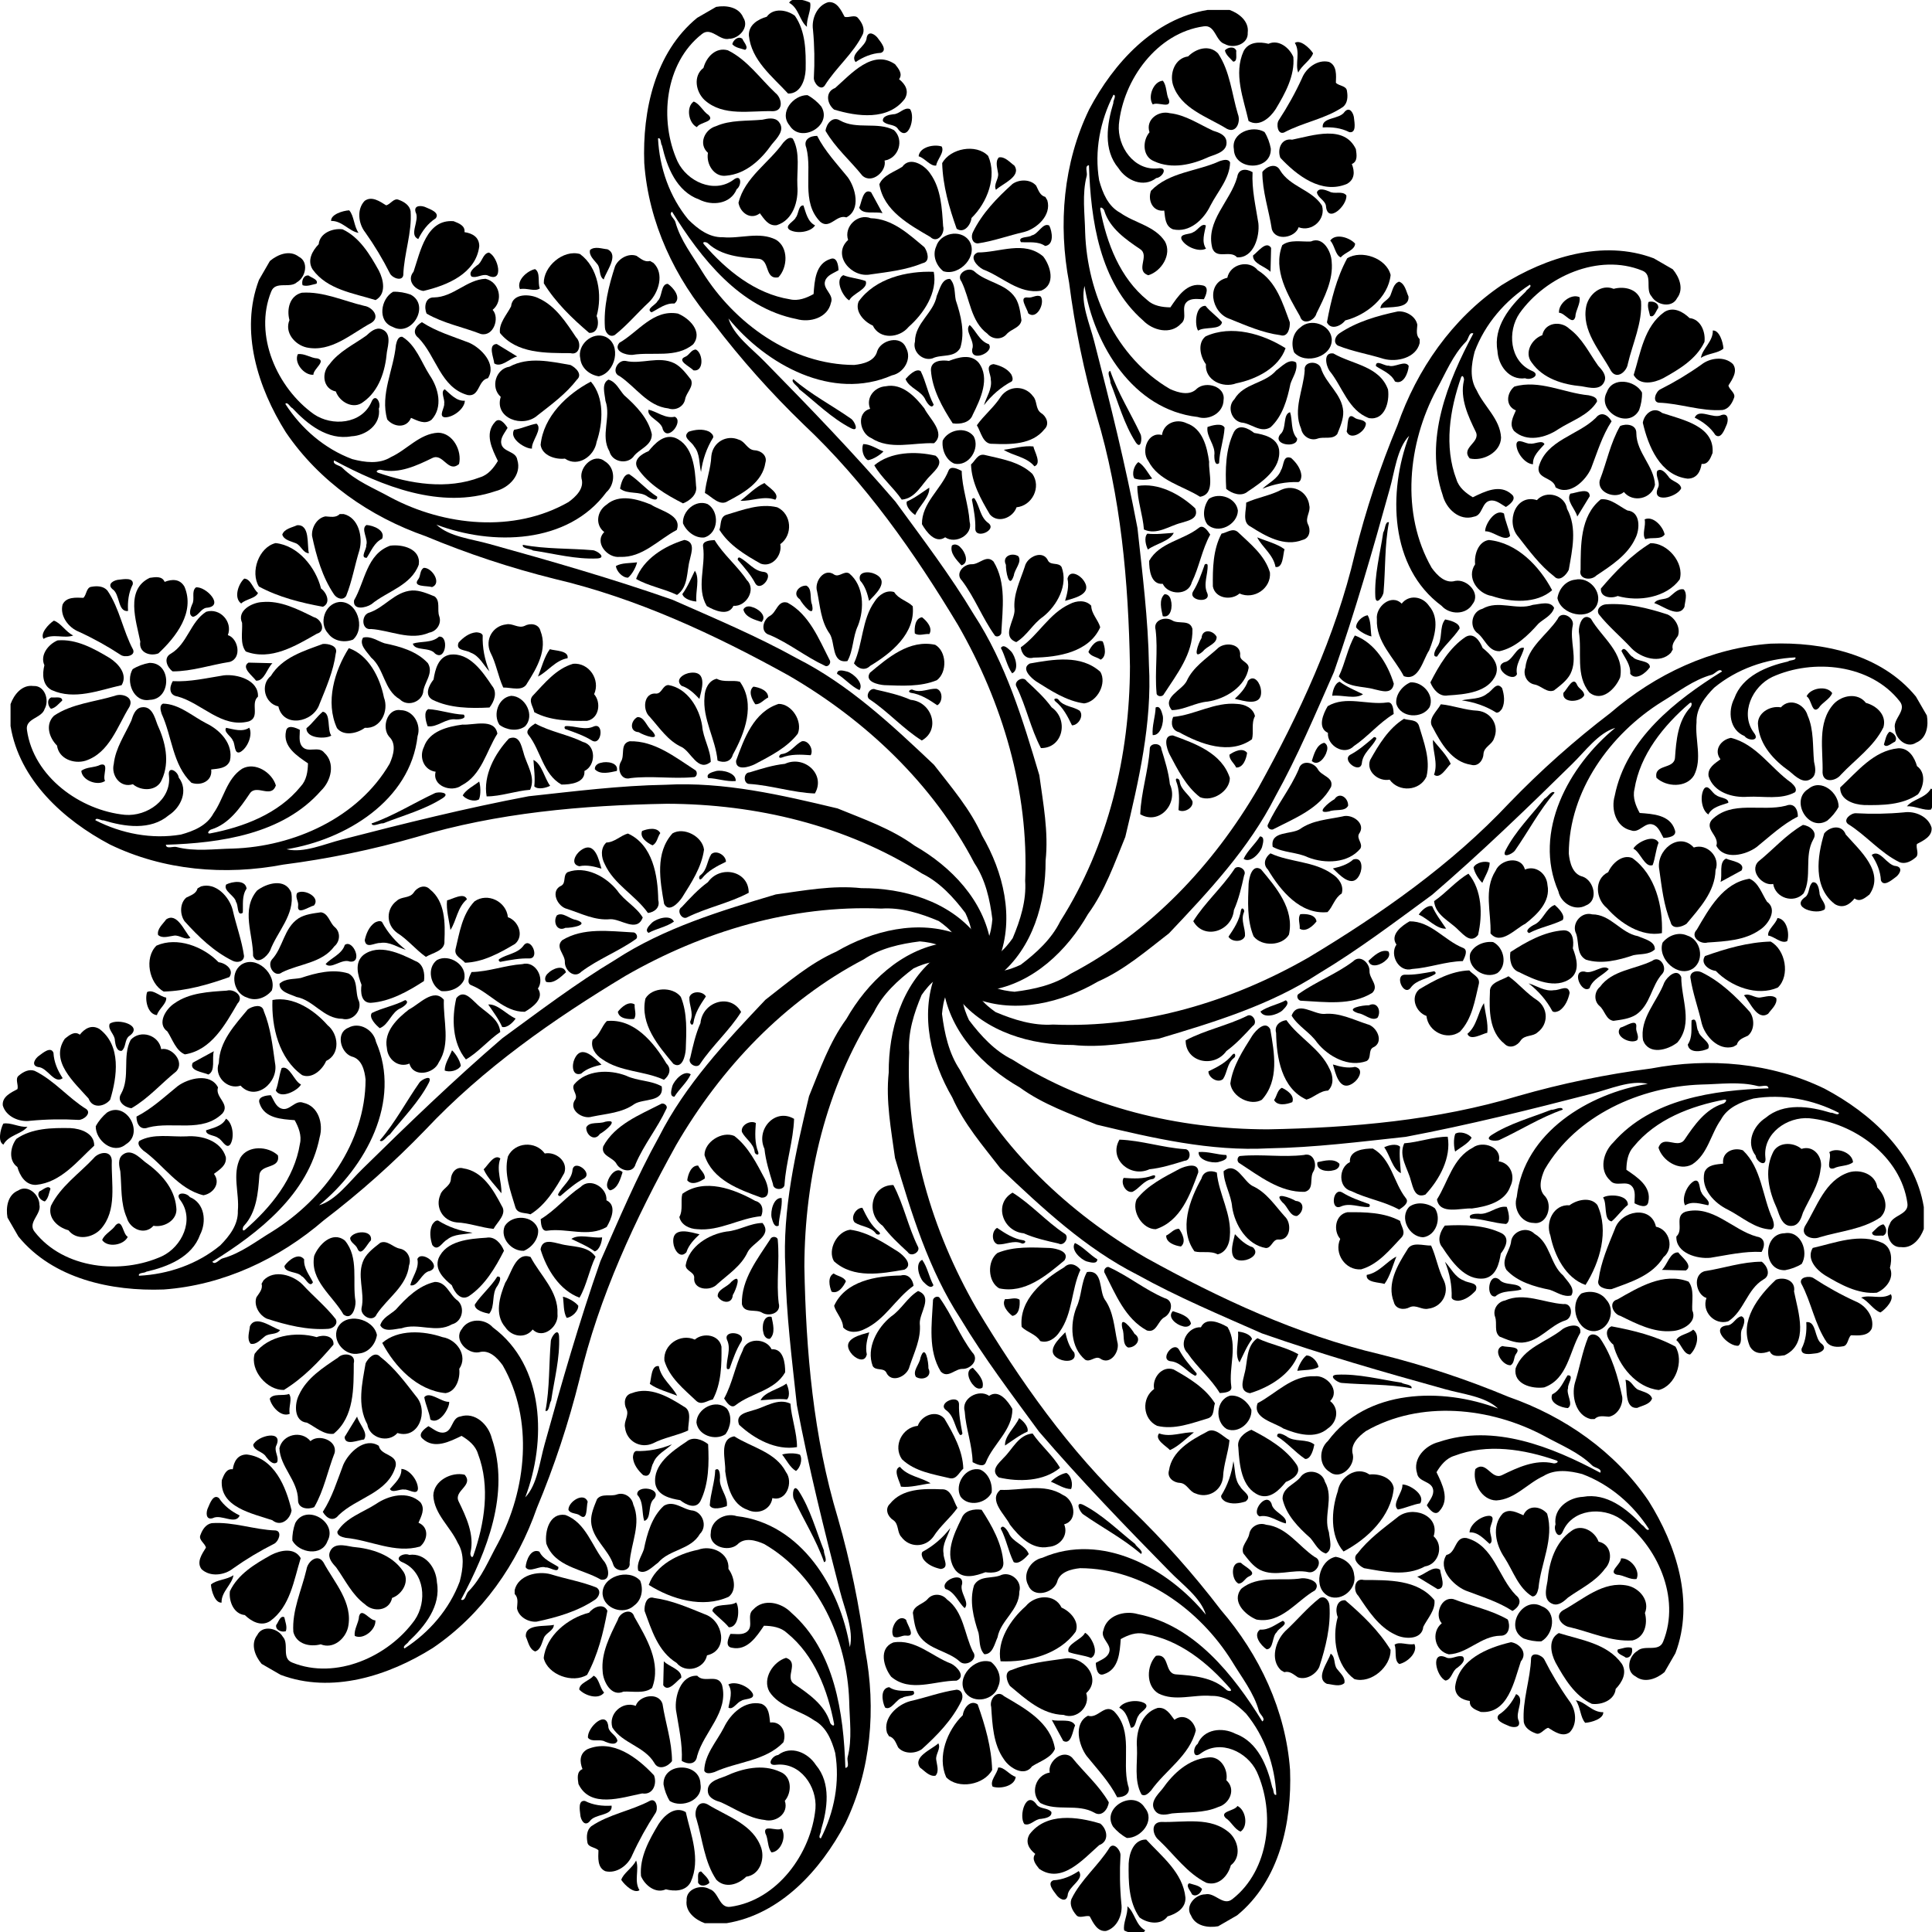
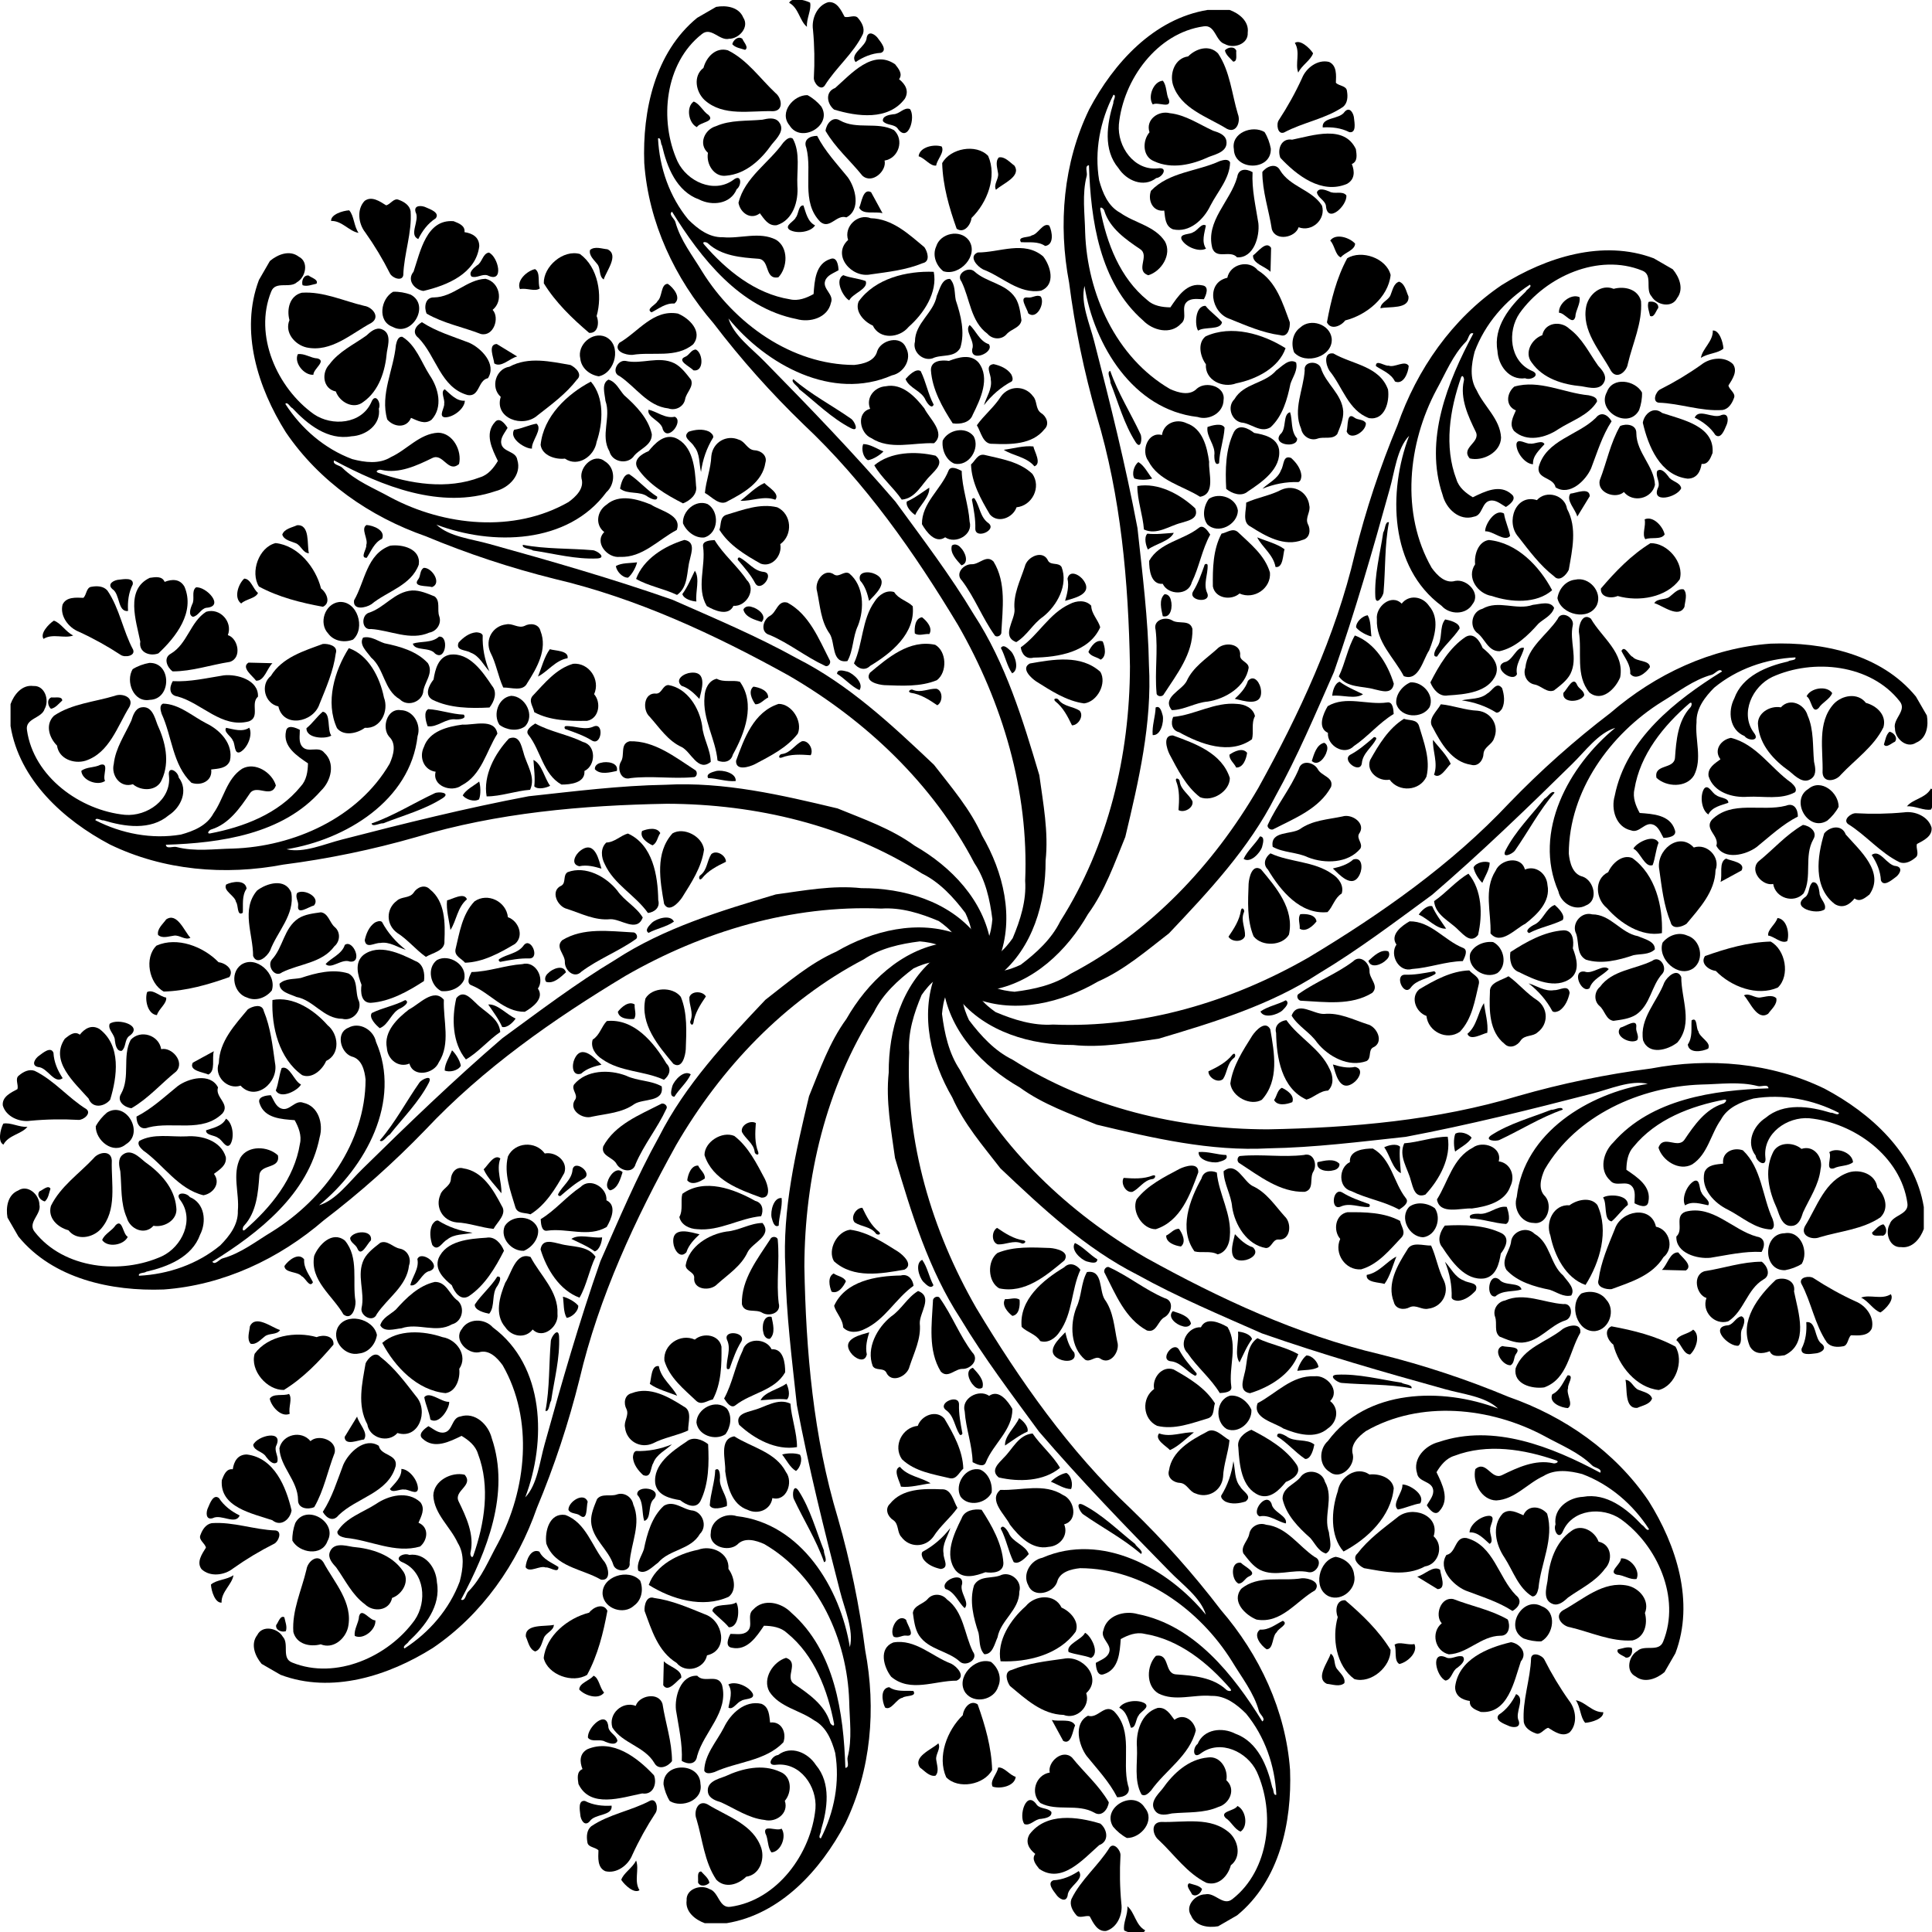
<svg xmlns="http://www.w3.org/2000/svg" xmlns:xlink="http://www.w3.org/1999/xlink" width="800pt" height="800pt" version="1.1" viewBox="0 0 800 800">
  <g transform="matrix(.37 0 0 .37 4.363 212.86)">
    <g id="a">
-       <path d="m368.45 0h4.39c16.76 4.06 21.62 25.72 17.67 40.28-5.31 16.98-8.22 34.75-14.86 51.27-3.5 5.6-10.58 2.91-13.62-1.63-13.17-19.56-19.71-42.52-24.57-65.36-0.83-9.24 5.34-20.17 14.93-21.95 5.62 0.28 11.57 1.9 16.06-2.61z" />
      <path d="m320.66 12.51c14.78-1.16 10.93 21.86 13.23 31.37-6.69-0.26-8.86-8.96-14.65-11.23-5.26-2.28-13.21-3.42-15.12-9.66 2.24-6.55 10.84-7.85 16.54-10.48z" />
      <path d="m398.39 12.25c7.64 0.49 21.48 5.88 17.45 15.4-8.89 4.29-12.16 13.71-17.2 21.3-8.14 0.43 0.47-10.36-0.56-14.26 2.69-6.48-6.61-18.29 0.31-22.44z" />
      <path d="m296.63 32.49c25.11 2.64 44.89 27.05 50.87 50.84 6.33 4.66 11.22 16.13 2.13 20.44-24.7-4.54-49.47-10.68-71.67-22.67-9.9-16.07-0.17-43.94 18.67-48.61z" />
      <path d="m424.83 35.41c13.44-1.88 34.72 3.37 32.03 21.22-8.58 23.38-35.42 29.79-52.98 44.28-6.24 4.13-21 7.21-19.44-4.32 12.32-21.19 13.98-51.65 40.39-61.18z" />
      <path d="m462.5 60.19c9.13-0.42 20.52 17.25 9.25 21.53-5.66-1.75-22.34 0.19-15.57-8.59 3.11-3.86 1.6-10.38 6.32-12.94z" />
      <path d="m155.8 71.38c6.1-0.86 13.79-2.3 16.66 4.53 8.26-3.29 17.15-3.48 22.21 5.41 12.07 28.49-9.47 56.17-29.17 74.59-9.19 3.62-22.35-0.79-20.29-13.17-4.7-23.41-16.98-58.34 10.59-71.36z" />
      <path d="m261.54 72.25c7.44 0.22 9.87 11.74 15.41 16.02-2.59 6.27-13.49 6.71-18.83 11.82-8.51-6.09-3.37-21.77 3.42-27.84z" />
      <path d="m121.74 73.41c4.37-0.47 16.33-2.77 15.05 5.29-4.75 9.27-5.9 19.54-5.27 29.79-11.91 1.36-8.62-18.93-17.61-24.58-6.41-5.87 2.28-10.27 7.83-10.5z" />
      <path d="m90.82 81.35c6.09-1.09 13.32-0.8 17.63 4.31 13.65 20.1 17.33 44.88 28.74 66.14 2.75 7.15-9.26 8.95-13.79 5.89-15-9.84-30.69-18.55-47.03-26.03-11.52-4.56-21.31-17.55-18.18-30.22 3.97-8.97 15.09-7.98 23.31-7.68 3.79-3.38 3.12-11.92 9.32-12.41z" />
      <path d="m207.47 82.07c11.17-1.46 32.95 21.44 11.5 22.84-6.22 1.26-8.65 9.1-14.88 10.09-5.54-2.07-2.57-9.76-0.91-13.83 3.51-5.86-1.18-14.54 4.29-19.1z" />
      <path d="m449.47 85.53c8.64-0.34 17.2 3.49 25.16 6.67 6.7 5.27 2.59 14.9 5.1 22 3.03 8.22-2.71 17.01-11.07 18.48-21.39 9.43-43.45-2.6-65.18-4.02-10.64 1.54-11.25-14.97-2.81-18.1 17.81-5.45 29.07-23.79 48.8-25.03z" />
-       <path d="m281.65 98.48c20.54-1.99 40.02 8.17 57.88 16.95 8.3 2.02 14.01 15.54 3.32 18.48-23.73 13.51-51.57 30.64-79.59 19.87-6.69-8.72-3.53-21.64-4.11-32-6.27-13.67 11.32-22.82 22.5-23.3z" />
      <path d="m367.69 98.43c20.39-1.7 29.96 29.27 15.6 42.06-9.68 3.79-21.6 1.84-27.9-6.91-10.74-11.36-3.77-33.2 12.3-35.15z" />
      <path d="m218.93 109.35c15.41-4.76 30.01 11.18 24.28 26.14 11.51 3.48 16.16 25.68 2.09 29.98-21.3 3.28-42.11 10.61-63.91 10.6-6.09-4.35-10.8-15.09-2.03-19.79 18.66-11.06 21.84-35.75 39.57-46.93z" />
      <path d="m48.48 119.28c7.72 2.43 13.39 12.72 21.68 16.6-9.78 3.85-22.98-2.67-33.23 3.81-4.11-5.95 5.41-16.36 11.55-20.41z" />
      <path d="m554.61 123.51c7-1.74 13.54 4.84 20.64 1.67 6.35-3.52 15.97-2.43 17.87 5.81 8.07 20.41-4.1 41.27-14.84 58.15-4.76 10.03-18.24 4.72-26.88 5.01-5.8-12.6-7.84-26.86-14.39-39.33-6.44-14.42 2.72-29.67 17.6-31.31z" />
      <path d="m521.09 132.35c2.57 0.07 6.31 0.65 7.32 3.36-0.48 13.8 2.23 27.57 7.48 40.28-6.35-6.52-11.07-17.37-20.99-20.88-5.27-3.45-17.26-1.86-13.43-11.33 5.01-5.54 11.76-10.78 19.62-11.43z" />
      <path d="m479.51 137.19c11.34-1.3 7.7 28.29-4.49 18.88-6.05-7.59-22.49-2.46-24.83-11.03 8.63-2.97 21.31-0.44 29.32-7.85z" />
      <path d="m394.55 138.27c8.78-2.08 16.07 3.77 23.9 6.34 17.43 3.55 36.32 8.86 48.68 22.34 6.79 11.44-4.59 21.54-5.38 32.72-2.38 11.08-17.76 16.17-26.07 7.65-18.03-10.38-17.21-34.04-32.21-46.8-4.42-6.28-13.93-14.4-8.92-22.25z" />
-       <path d="m52.67 141.38c21.09-1.81 40.78 9.23 58.25 19.7 9.76 6.25 20.63 18.4 13.39 30.42-25.27 5.67-52.79 17.03-78.25 5.5-10.46-5.5-10.67-17.86-8.16-27.81-5.21-11.42 4.43-23.47 14.77-27.81z" />
      <path d="m349.49 145.37c5.96-0.52 17.37 1.93 14.49 10.59-2.65 19.93-10.8 38.31-18.22 56.71-6.94 20.87-40.61 26.98-46 2.58-15.42-3.13-20.62-24.34-8.43-34.08 12.73-20.78 36.93-27.96 58.16-35.8z" />
      <path d="m378.57 150.08c22.13 7.55 34.93 33.05 39.31 55.16 5.85 15.14-3.63 35.4-21.37 33.98-8.44 6.32-23.74 9.8-31.19 0.32-13.26-29.06-2.8-64.03 13.25-89.46z" />
      <path d="m603.56 151.23c5.4 1.86 21.36 1.28 19.86 10.1-13.73 2.33-22.25 15.03-33.17 20.49 4.1-9.87 7-22.05 13.31-30.59z" />
      <path d="m491.79 157.38c21.54-2.8 36.38 18.73 47.05 34.82 6.36 7.3 2.42 17.79-2.81 24.3-21.08 1.1-44.35 0.9-63.73-8.65-9.57-5.35-3.92-16.37 1.1-22.64 1.81-11.14 5.15-25.39 18.39-27.83z" />
      <path d="m155.29 166.58c25.22-0.8 25.05 40.89 0.53 41.34-18.32 3.3-27.31-20.78-19.17-34.31 5.58-3.51 12.17-5.88 18.64-7.03z" />
      <path d="m266.34 166.26c8.9 0.37 17.86 0.27 26.76 0.67-6.08 5.69-9.04 20.19-18.33 19.54-3.48-5.06-17.28-14.78-8.43-20.21z" />
      <path d="m629.63 167.55c17.79-1.49 30.77 17.89 23.48 34.05 8.2 9.34 5.61 27.24-7.93 29.84-19.73 0.26-41.29-0.12-59.06-9.7-1.06-6.05-6.8-12.4-1.83-18.26 13.27-13.94 26.07-30.31 45.34-35.93z" />
      <path d="m761.42 177.56c19.57-1.93 11.45 20.64 9.52 29.33-5.31-5.61-11.66-12.05-20.11-14.74-7.97-7.31 3.32-14.08 10.59-14.59z" />
      <path d="m238.66 180.51c14.66-1.64 39.1 5.07 38.26 23.81-8.73 7.65 2.7 22.81-10.15 27.69-30.47 8.02-52.45-20.26-79.73-27.83-9.77-1.36-9.56-10.26-5.48-17.18 19.33 1.03 38.17-3.52 57.1-6.49z" />
      <path d="m790.33 184.31c8.09 4.44 17.67 1.11 25.9 3.34 17.91 24.87 5.45 57.67-7.88 81.58-2.11 8.2-10.26 9.57-17.13 6.65-2.25-24.38-16.96-46.58-14.55-71.55 0.28-8.51 4.65-18.09 13.66-20.02z" />
      <path d="m736.32 191.38c21.13 3.55 34.67 25.75 37.71 45.68 1.08 13.92 9.38 26.3 9.6 40.28-14.23 11.69-21.85-11.04-32.45-16.54-15.55-7.03-24.88-21.67-35.93-33.99-8.44-7.65-6.68-27.61 7.58-25.87 6.25-0.28 6.95-9.54 13.49-9.56z" />
      <path d="m0 212.75c3.87-10.74 12.8-22.04 25.51-20.32 12.86-0.85 18.25 15.9 12.67 25.61-3.15 10.62-21.97 10.46-19.79 23.71 7.33 52.2 59.64 90.01 109.81 94.87 24.64 1.95 51.92-16.93 49.12-43.66-1.8-12.14 10.22-5.13 10.9 1.89 11.13 14.34 2.64 33.37-11.14 42.22-20.46 17.31-49.38 12.95-73.02 5.7-2.12 0.67-8.52-4-9.13-0.12 29.27 15.03 63.11 21.53 95.72 16.05 14.12-3.87 29.1-9.95 36.41-23.65 11.48-16.14 14.62-38.68 32.12-50.04 14.6-8.03 33.48 4.21 37.75 18.68-5.28 15.3-21.67-2.06-29.2 9.09-10.86 16.1-23.34 34.02-42.74 40.08-2.23 0.28-6.15 4.97-1.94 4.61 37.71-7.17 76.82-22 101.7-52.66 6.48-6.84 8-16.82 8.11-25.84-12.14-8.27-28.43-18.72-24.57-36.02 1.24-7.78 10.81-3.98 15.46-1.47 0.14 6.13-1.73 13.78 2.78 18.87 6.32 7.39 18.32-1.21 24.48 6.64 12.87 11.66 7.76 31.73-3.5 42.54-42.69 48.78-112.56 58.64-173.66 60.56 0.3 5.26 8.31 1.51 11.8 2.51 20.65 5.42 42.22 2.12 63.23 1.76 68.22-2.25 140.12-34.32 175.42-95.05 4.16-9.3 7.95-22.12-0.62-30.18-8.69-10.22-2.2-32 12.82-29.68 14.39 0.09 23.34 16.16 19.03 29.07-8.16 72.17-80.51 115.89-146.64 126.59 19.23 4.65 42.5-5.96 62.29-10.93 69.11-17.87 138.46-35.11 208.65-48.37 50.99-5.49 102.04-12 153.38-12.85 65.16-3.58 129.36 11.44 192.31 26.47 29.53 12.09 60.28 22.72 86.32 41.74 40.87 23.34 77.43 61.29 85.16 109.27v4.54c-2.15 13.37-8.38 32.64-24.26 34.02h-7.14c-16.46-4.14-13.48-25.73-0.4-31.78 17.63-5.46 9.09-28.55 3.38-40.77-13.24-17.49-28.68-34.44-48.75-44.27-84.73-53.77-185.35-77.71-285.18-77.97-94.41 1.68-190.31 10.06-280.98 37.41-48.55 13.93-98.33 24.25-148.46 30.69-65.21 12.41-133.95 6.62-194.02-22.51-51.74-27.35-101.3-72.18-111.19-132.56v-24.49z" />
      <path d="m831.39 193.12c6.63 0.87 16.82 4.34 16.47 12.23-4.81 2.1-8.75 8.01-14.41 7.48-3.7-5.27-8.3-14.73-2.06-19.71z" />
      <path d="m116.66 203.42c8.13-3.31 21.97 1.46 16.38 12.37-13.54 21.79-22.33 51.51-49.2 60.28-12.99 3.93-29.86-2.16-31.81-16.95-8.87-8.86-13.5-23.64-3.35-33.47 20.06-13.48 45.33-15.4 67.98-22.23z" />
      <path d="m560.36 203.42c15.75 0.41 27.04 22.14 15.38 34.21-8.27 6.06-20.76 4.16-28.61-1.8-7.57-11.52-1.22-30.56 13.23-32.41z" />
      <path d="m45.71 205.17c3.19 0.71 12.21-1.79 12.15 3.54-3.83 3.34-7.32 8.23-12.63 9.25-3.58-3.22-4.97-10.71 0.48-12.79z" />
      <path d="m170.68 212.16c18.02 0.37 32.74 14.01 48.21 21.96 15.59 7.43 30.89 23.36 26.61 42.05-3.59 8.74-13.19 8.7-20.95 9.68 1.71 12.8-11.34 18.75-22.13 14.87-21.13-20.23-21.61-51.78-33.28-77.06-1.13-3.67-2.93-9.5 1.54-11.5z" />
      <path d="m859.58 212.45c14.71-0.08 27.24 19.54 21.44 33.38-12.19 15.8-30.84 24.98-48.1 34.16-6.31 3.09-21.47 7.84-20.96-3.89 9.1-24.92 19.63-54.64 47.62-63.65z" />
      <path d="m146.39 216.33c11.68-2.02 14.91 10.84 17.99 19.29 8.86 19.02 14.22 41.75 4.93 61.66-5.14 13.01-22.9 13.22-32.39 5.06-14.16 4.71-24.63-9.99-21.37-22.71 1.89-17.69 12.46-32.72 19.65-48.49 1.84-5.87 4.28-13.56 11.19-14.81z" />
      <path d="m467.52 218.31c13.43 0.82 26.24 5.71 39.72 6.16 3.81 5.04-5.98 5.39-8.66 5.34-11.5-1.71-20.88 9.43-31.86 7.6-1.64-4.62-5.04-16.25 0.8-19.1z" />
      <path d="m349.44 221.2c9.36 1.48 4.59 19.89 9.52 26.71-5.6 3.95-28.15 3.65-27.77-8.27 6.8-5.43 11.65-12.94 18.25-18.44z" />
-       <path d="m701.59 227.22c7.87-0.39 10.26 10.74 16.06 15.13 11.72 12.97-9.01 5.34-14.75 1.74-10.66-0.67-8.87-12.96-1.31-16.87z" />
      <path d="m587.19 234.4c16.92 9.33 36.34 12.23 53.61 20.74 14.81 3.69 14.28 26.37 1.46 32.41 1.14 13.36-15.87 15.27-25.71 15.18-20.66-11.58-23.07-38.02-36.86-55.52-4.44-5.23 3.79-10.34 7.5-12.81z" />
      <path d="m505.78 235.62c12.1 0.89 36.07-7.58 39.07 10.15-12.5 19.73-17.61 46.39-40.09 57.91-11.18 8.45-33.32 0.57-29-15.3-13.04-1.7-18.93-16.01-13.13-27.77 6.05-17.79 26.66-22.75 43.15-24.99z" />
      <path d="m621.39 237.31c10.46-0.49 21.13 5.16 31.33 0.39 11.83-4.8 8.76 22.19-2.03 15.79-8.91-5.55-18.84-8.96-28.7-12.48-2.29-0.07-2.76-3.53-0.6-3.7z" />
      <path d="m241.31 239.23c8.4 1.61 18.07 5.1 25.83-0.12 4.16 7.53-1.57 22.42-9.99 27.22-7.27 3.31-5.56-9.76-8.44-12.86-1.35-4.57-10.75-9.46-7.4-14.24z" />
      <path d="m557.79 251.19c11.75-4.57 13.8 8 16.27 15.77 3.36 13.53 14.09 27.2 7.4 41.63-16.36 1.21-32.75 7.44-48.65 7.38-4.07-23.47 9.16-47.86 24.98-64.78z" />
      <path d="m692.8 254.28c27.74-0.76 50.76 17.64 72.94 31.97 3.62 1.67 2.79 8.43-1.47 8.21-23.48 2.15-47-1.78-70.45 1.05-10.94 3.14-15.28-10.59-10.74-18.36 4.82-7.34-1.4-20.04 9.72-22.87z" />
      <path d="m885.49 254.3c7.55-1.68 13.61 9.5 9.98 15.58-11.1-0.8-22.19-1.45-32.74 2.77-4.42 1.15-2.37-4.27 0.89-4.13 9.23-1.31 14.06-10.27 21.87-14.22z" />
      <path d="m585.21 275.16c9.51 4.62 12.09 20.04 18.68 28.96-3.94 2.08-13.51 4.81-17.75 0.65 1.11-9.9-0.32-19.75-0.93-29.61z" />
      <path d="m660.83 278.37c6.25-1.96 20-0.34 17.72 9.12-7.73 1.6-18.48 4.66-24.57-1.86-0.5-4.02 3.27-6.71 6.85-7.26z" />
-       <path d="m866.63 279.53c21.71-9.99 46.06 11.92 33.52 33.17-24.53-0.88-48.39-9-72.98-10.65-7.22 0.33-7.44-12.83 0.01-12.98 12.91-3.98 25.95-8.12 39.45-9.54z" />
      <path d="m100.68 280.55c10.43-2.61 1.71 12.58 5.14 18.11-8.34 5.95-25.8-0.46-26.61-11.22 5.78-4.74 14.76-3.37 21.47-6.89z" />
      <path d="m789.78 287.53c7.04-1.46 22.6 2.15 21.77 11.26-10.42 0.92-20.5-3.01-30.88-3.3-2.81-5.23 5.5-6.88 9.11-7.96z" />
      <path d="m524.47 299.34c1.45 4.28 2.16 14.13-0.16 19.93-5.38 3.28-14.77 0.21-18.27-4.43 3.7-6.55 12.32-10.65 18.43-15.5z" />
      <path d="m474.77 312.4c4.36-2.09 18.11-0.64 9.07 5.4-20.34 13.1-44.42 19.45-66.82 28.33-3.17-0.62-12.12 4.71-12.99 0.14 24.78-8.62 47.21-22.89 70.74-33.87z" />
    </g>
    <use transform="matrix(.866 -.5 .5 .866 -109.77 603.15)" width="100%" height="100%" xlink:href="#a" />
    <use transform="matrix(.5 -.866 .866 .5 96.734 1180.4)" width="100%" height="100%" xlink:href="#a" />
    <use transform="matrix(0 -1 1 0 564.19 1577)" width="100%" height="100%" xlink:href="#a" />
    <use transform="matrix(-.5 -.866 .866 -.5 1167.3 1686.8)" width="100%" height="100%" xlink:href="#a" />
    <use transform="matrix(-.866 -.5 .5 -.866 1744.6 1480.3)" width="100%" height="100%" xlink:href="#a" />
    <use transform="matrix(-1 0 0 -1 2141.2 1012.8)" width="100%" height="100%" xlink:href="#a" />
    <use transform="matrix(-.866 .5 -.5 -.866 2251 409.69)" width="100%" height="100%" xlink:href="#a" />
    <use transform="matrix(-.5 .866 -.866 -.5 2044.5 -167.55)" width="100%" height="100%" xlink:href="#a" />
    <use transform="matrix(0 1 -1 0 1577 -564.19)" width="100%" height="100%" xlink:href="#a" />
    <use transform="matrix(.5 .866 -.866 .5 973.88 -673.97)" width="100%" height="100%" xlink:href="#a" />
    <use transform="matrix(.866 .5 -.5 .866 396.64 -467.46)" width="100%" height="100%" xlink:href="#a" />
  </g>
</svg>